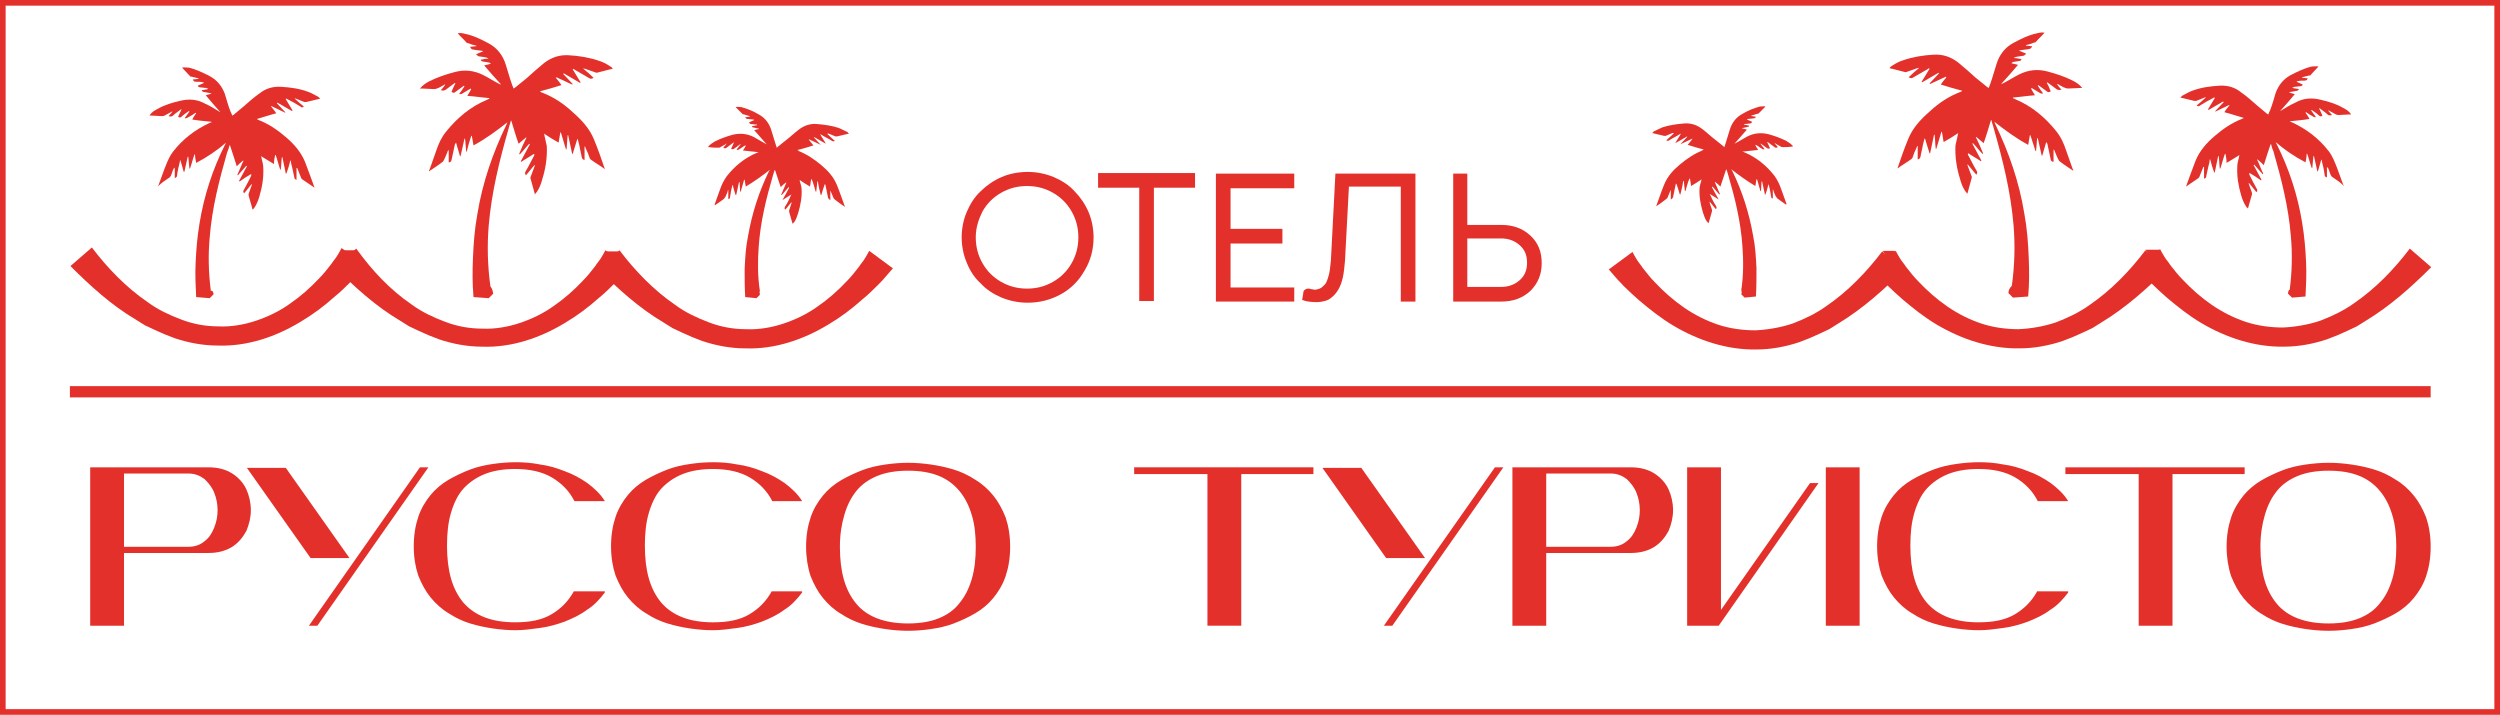
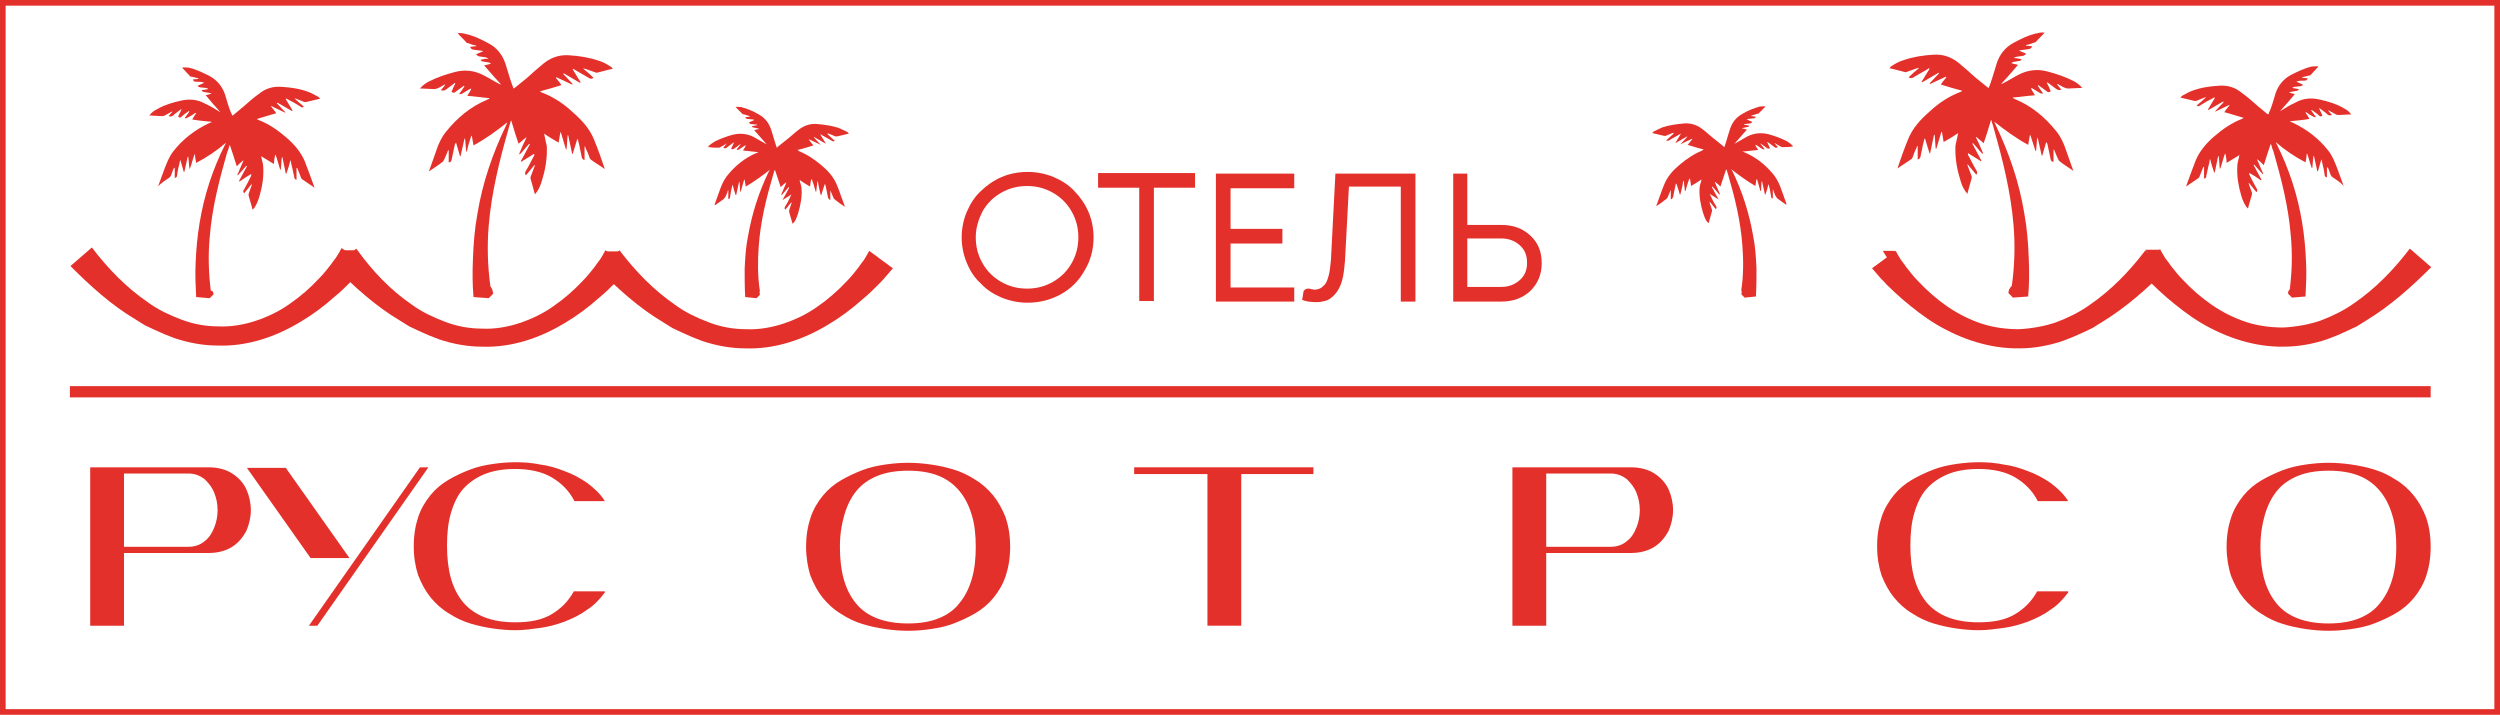
<svg xmlns="http://www.w3.org/2000/svg" id="Слой_1" x="0px" y="0px" viewBox="0 0 443.5 126.8" style="enable-background:new 0 0 443.5 126.8;" xml:space="preserve">
  <style type="text/css"> .st0{fill:none;} .st1{fill:#E4302B;} .st2{fill:#E4302B;stroke:#E4302B;stroke-width:2;stroke-miterlimit:10;} .st3{fill:#234798;} .st4{fill:none;stroke:#E4302B;stroke-width:2;stroke-miterlimit:10;} </style>
  <rect x="-203.4" y="-28.8" class="st0" width="850.4" height="184.3" />
  <g>
    <path class="st1" d="M22,111h-6V82.9h21c1.7,0,3.1,0.4,4.2,1.1c1.1,0.7,2,1.7,2.5,2.8s0.8,2.4,0.8,3.7c0,1.3-0.3,2.5-0.8,3.7 c-0.6,1.1-1.4,2.1-2.5,2.8s-2.5,1.1-4.2,1.1H22V111z M33.4,97c1.1,0,2.1-0.3,2.9-1c0.8-0.6,1.3-1.4,1.7-2.4s0.6-2,0.6-3.1 s-0.2-2.1-0.6-3.1s-1-1.7-1.7-2.4c-0.8-0.6-1.7-1-2.9-1l-11.4,0V97H33.4z" />
    <path class="st1" d="M55.1,99l-11.3-16h6.9L62,99H55.1z M56.3,111h-1.5l19.7-28.1H76L56.3,111z" />
    <path class="st1" d="M107.3,105.1c-0.9,1.2-1.9,2.3-3.2,3.1c-1.2,0.9-2.5,1.5-4,2.1c-1.4,0.5-2.8,0.9-4.3,1.1 c-1.5,0.2-2.9,0.4-4.3,0.4c-1.3,0-2.6-0.1-4-0.3c-1.4-0.2-2.8-0.5-4.1-0.9s-2.6-1-3.8-1.8c-1.2-0.7-2.3-1.7-3.2-2.8 c-0.9-1.1-1.6-2.4-2.2-3.9c-0.5-1.5-0.8-3.2-0.8-5.2s0.3-3.7,0.8-5.2c0.5-1.5,1.3-2.8,2.2-3.9c0.9-1.1,2-2,3.2-2.7s2.5-1.3,3.8-1.8 c1.3-0.5,2.7-0.8,4.1-1c1.4-0.2,2.7-0.3,4-0.3c1.4,0,2.8,0.1,4.3,0.4c1.5,0.2,2.9,0.6,4.4,1.2c1.4,0.5,2.7,1.2,4,2.1 c1.2,0.9,2.3,1.9,3.1,3.2h-5.4c-0.9-1.8-2.3-3.2-4-4.2c-1.7-1-3.9-1.5-6.5-1.5c-2.1,0-3.9,0.3-5.4,0.9c-1.5,0.6-2.8,1.5-3.8,2.6 s-1.7,2.6-2.2,4.3s-0.7,3.6-0.7,5.8c0,4.4,0.9,7.7,2.9,10.1c2,2.3,5,3.5,9.2,3.5c2.6,0,4.7-0.4,6.4-1.4c1.7-1,3-2.3,4-4.1H107.3z" />
-     <path class="st1" d="M142.3,105.1c-0.9,1.2-1.9,2.3-3.2,3.1c-1.2,0.9-2.5,1.5-4,2.1c-1.4,0.5-2.8,0.9-4.3,1.1 c-1.5,0.2-2.9,0.4-4.3,0.4c-1.3,0-2.6-0.1-4-0.3c-1.4-0.2-2.8-0.5-4.1-0.9s-2.6-1-3.8-1.8c-1.2-0.7-2.3-1.7-3.2-2.8 c-0.9-1.1-1.6-2.4-2.2-3.9c-0.5-1.5-0.8-3.2-0.8-5.2s0.3-3.7,0.8-5.2c0.5-1.5,1.3-2.8,2.2-3.9c0.9-1.1,2-2,3.2-2.7s2.5-1.3,3.8-1.8 c1.3-0.5,2.7-0.8,4.1-1c1.4-0.2,2.7-0.3,4-0.3c1.4,0,2.8,0.1,4.3,0.4c1.5,0.2,2.9,0.6,4.4,1.2c1.4,0.5,2.7,1.2,4,2.1 c1.2,0.9,2.3,1.9,3.1,3.2H137c-0.9-1.8-2.3-3.2-4-4.2c-1.7-1-3.9-1.5-6.5-1.5c-2.1,0-3.9,0.3-5.4,0.9c-1.5,0.6-2.8,1.5-3.8,2.6 s-1.7,2.6-2.2,4.3s-0.7,3.6-0.7,5.8c0,4.4,0.9,7.7,2.9,10.1c2,2.3,5,3.5,9.2,3.5c2.6,0,4.7-0.4,6.4-1.4c1.7-1,3-2.3,4-4.1H142.3z" />
    <path class="st1" d="M143,97c0-2,0.3-3.7,0.8-5.2s1.3-2.8,2.2-3.9c0.9-1.1,2-2,3.2-2.7c1.2-0.7,2.5-1.3,3.8-1.8 c1.3-0.5,2.7-0.8,4.1-1c1.4-0.2,2.7-0.3,4-0.3c1.3,0,2.6,0.1,4,0.3c1.4,0.2,2.8,0.5,4.1,0.9c1.3,0.4,2.6,1,3.8,1.8 c1.2,0.7,2.3,1.7,3.2,2.8c0.9,1.1,1.6,2.4,2.2,3.9c0.5,1.5,0.8,3.2,0.8,5.2c0,2-0.3,3.7-0.8,5.2c-0.5,1.5-1.3,2.8-2.2,3.9 c-0.9,1.1-2,2-3.2,2.7c-1.2,0.7-2.5,1.3-3.8,1.8s-2.7,0.8-4.1,1c-1.4,0.2-2.7,0.3-4,0.3c-1.3,0-2.6-0.1-4-0.3 c-1.4-0.2-2.8-0.5-4.1-0.9s-2.6-1-3.8-1.8c-1.2-0.7-2.3-1.7-3.2-2.8c-0.9-1.1-1.6-2.4-2.2-3.9C143.3,100.7,143,98.9,143,97z M149,97c0,4.4,0.9,7.7,2.9,10.1c1.9,2.3,5,3.5,9.2,3.5c2.1,0,3.9-0.3,5.4-0.9c1.5-0.6,2.8-1.5,3.7-2.7c1-1.2,1.7-2.6,2.2-4.3 c0.5-1.7,0.7-3.6,0.7-5.7c0-2.1-0.2-4-0.7-5.6c-0.5-1.7-1.2-3.1-2.2-4.3c-1-1.2-2.2-2.1-3.7-2.7c-1.5-0.6-3.3-0.9-5.4-0.9 s-3.9,0.3-5.4,0.9c-1.5,0.6-2.8,1.5-3.7,2.6c-1,1.2-1.7,2.6-2.2,4.3S149,94.8,149,97z" />
    <path class="st1" d="M220.2,111h-6V84.1h-13v-1.2H233v1.2h-12.8V111z" />
-     <path class="st1" d="M245.9,99l-11.3-16h6.9l11.3,16H245.9z M247,111h-1.5l19.7-28.1h1.5L247,111z" />
    <path class="st1" d="M274.3,111h-6V82.9h21c1.7,0,3.1,0.4,4.2,1.1c1.1,0.7,2,1.7,2.5,2.8s0.8,2.4,0.8,3.7c0,1.3-0.3,2.5-0.8,3.7 c-0.6,1.1-1.4,2.1-2.5,2.8s-2.5,1.1-4.2,1.1h-15V111z M285.7,97c1.1,0,2.1-0.3,2.9-1c0.8-0.6,1.3-1.4,1.7-2.4s0.6-2,0.6-3.1 s-0.2-2.1-0.6-3.1s-1-1.7-1.7-2.4c-0.8-0.6-1.7-1-2.9-1l-11.4,0V97H285.7z" />
-     <path class="st1" d="M299.3,111V82.9h6v25.3l15.8-22.5h1.5L304.9,111H299.3z M323.9,111V82.9h6V111H323.9z" />
    <path class="st1" d="M366.9,105.1c-0.9,1.2-1.9,2.3-3.2,3.1c-1.2,0.9-2.5,1.5-4,2.1c-1.4,0.5-2.8,0.9-4.3,1.1 c-1.5,0.2-2.9,0.4-4.3,0.4c-1.3,0-2.6-0.1-4-0.3c-1.4-0.2-2.8-0.5-4.1-0.9s-2.6-1-3.8-1.8c-1.2-0.7-2.3-1.7-3.2-2.8 c-0.9-1.1-1.6-2.4-2.2-3.9c-0.5-1.5-0.8-3.2-0.8-5.2s0.3-3.7,0.8-5.2c0.5-1.5,1.3-2.8,2.2-3.9c0.9-1.1,2-2,3.2-2.7s2.5-1.3,3.8-1.8 c1.3-0.5,2.7-0.8,4.1-1c1.4-0.2,2.7-0.3,4-0.3c1.4,0,2.8,0.1,4.3,0.4c1.5,0.2,2.9,0.6,4.4,1.2c1.4,0.5,2.7,1.2,4,2.1 c1.2,0.9,2.3,1.9,3.1,3.2h-5.4c-0.9-1.8-2.3-3.2-4-4.2c-1.7-1-3.9-1.5-6.5-1.5c-2.1,0-3.9,0.3-5.4,0.9c-1.5,0.6-2.8,1.5-3.8,2.6 s-1.7,2.6-2.2,4.3s-0.7,3.6-0.7,5.8c0,4.4,0.9,7.7,2.9,10.1c2,2.3,5,3.5,9.2,3.5c2.6,0,4.7-0.4,6.4-1.4c1.7-1,3-2.3,4-4.1H366.9z" />
-     <path class="st1" d="M385.4,111h-6V84.1h-13v-1.2h31.8v1.2h-12.8V111z" />
    <path class="st1" d="M395,97c0-2,0.3-3.7,0.8-5.2s1.3-2.8,2.2-3.9c0.9-1.1,2-2,3.2-2.7c1.2-0.7,2.5-1.3,3.8-1.8 c1.3-0.5,2.7-0.8,4.1-1c1.4-0.2,2.7-0.3,4-0.3c1.3,0,2.6,0.1,4,0.3c1.4,0.2,2.8,0.5,4.1,0.9c1.3,0.4,2.6,1,3.8,1.8 c1.2,0.7,2.3,1.7,3.2,2.8c0.9,1.1,1.6,2.4,2.2,3.9c0.5,1.5,0.8,3.2,0.8,5.2c0,2-0.3,3.7-0.8,5.2c-0.5,1.5-1.3,2.8-2.2,3.9 c-0.9,1.1-2,2-3.2,2.7c-1.2,0.7-2.5,1.3-3.8,1.8s-2.7,0.8-4.1,1c-1.4,0.2-2.7,0.3-4,0.3c-1.3,0-2.6-0.1-4-0.3 c-1.4-0.2-2.8-0.5-4.1-0.9s-2.6-1-3.8-1.8c-1.2-0.7-2.3-1.7-3.2-2.8c-0.9-1.1-1.6-2.4-2.2-3.9C395.3,100.7,395,98.9,395,97z M401,97c0,4.4,0.9,7.7,2.9,10.1c1.9,2.3,5,3.5,9.2,3.5c2.1,0,3.9-0.3,5.4-0.9c1.5-0.6,2.8-1.5,3.7-2.7c1-1.2,1.7-2.6,2.2-4.3 c0.5-1.7,0.7-3.6,0.7-5.7c0-2.1-0.2-4-0.7-5.6c-0.5-1.7-1.2-3.1-2.2-4.3c-1-1.2-2.2-2.1-3.7-2.7c-1.5-0.6-3.3-0.9-5.4-0.9 s-3.9,0.3-5.4,0.9c-1.5,0.6-2.8,1.5-3.7,2.6c-1,1.2-1.7,2.6-2.2,4.3S401,94.8,401,97z" />
  </g>
  <path class="st1" d="M171.5,46.6c-0.6-1.4-0.9-3-0.9-4.5s0.3-3.1,0.9-4.5c0.6-1.4,1.4-2.7,2.5-3.7c1-1,2.3-1.9,3.7-2.5 s3-0.9,4.6-0.9s3.1,0.3,4.6,0.9c1.4,0.6,2.7,1.4,3.7,2.5c1,1,1.9,2.3,2.5,3.7c0.6,1.4,0.9,3,0.9,4.5c0,2.1-0.5,4.1-1.6,5.9 c-1,1.8-2.4,3.2-4.2,4.2s-3.8,1.5-5.9,1.5c-1.6,0-3.1-0.3-4.6-0.9c-1.4-0.6-2.7-1.4-3.7-2.5C172.9,49.3,172.1,48.1,171.5,46.6z M173.1,42.1c0,1.7,0.4,3.2,1.2,4.6s1.9,2.5,3.3,3.3c1.4,0.8,2.9,1.2,4.6,1.2c1.7,0,3.2-0.4,4.6-1.2c1.4-0.8,2.5-1.9,3.3-3.3 s1.2-2.9,1.2-4.6c0-1.7-0.4-3.2-1.2-4.6c-0.8-1.4-1.9-2.5-3.3-3.3c-1.4-0.8-2.9-1.2-4.6-1.2c-1.7,0-3.2,0.4-4.6,1.2 c-1.4,0.8-2.5,1.9-3.3,3.3C173.6,38.9,173.1,40.4,173.1,42.1z" />
  <path class="st1" d="M194.8,33.3v-2.6H212v2.6h-7.3v20.1h-2.6V33.3H194.8z" />
  <path class="st1" d="M229.6,53.5h-13.9V30.8h13.9v2.6h-11.3v7.2h9.2v2.6h-9.2v7.8h11.3V53.5z" />
  <path class="st1" d="M251.1,30.8v22.7h-2.6V33.1h-9.2l-0.7,13.2c-0.1,1.1-0.2,2.1-0.4,3c-0.2,0.9-0.5,1.6-0.8,2.1 c-0.3,0.5-0.7,1-1.1,1.3c-0.4,0.4-0.9,0.6-1.3,0.7c-0.4,0.1-0.9,0.2-1.4,0.2c-1,0-1.9-0.1-2.6-0.4l0.2-1.2c0-0.3,0.1-0.5,0.3-0.6 c0.1-0.1,0.3-0.2,0.6-0.2c0.1,0,0.3,0,0.5,0.1c0.3,0,0.5,0.1,0.6,0.1c0.3,0,0.6-0.1,0.9-0.2c0.3-0.1,0.6-0.4,0.9-0.7 c0.3-0.3,0.5-0.9,0.7-1.6c0.2-0.7,0.3-1.6,0.4-2.7l0.8-15.4H251.1z" />
  <path class="st1" d="M257.7,30.8h2.6v9.1h6c2.1,0,3.8,0.6,5.2,1.9c1.4,1.3,2,2.9,2,4.9s-0.7,3.6-2,4.9c-1.4,1.3-3.1,1.9-5.2,1.9 h-8.5V30.8z M260.3,42.3v8.6h6c1.3,0,2.4-0.4,3.3-1.2s1.3-1.8,1.3-3.1c0-1.3-0.4-2.3-1.3-3.1c-0.9-0.8-2-1.2-3.3-1.2H260.3z" />
  <line class="st2" x1="12.4" y1="69.5" x2="431.2" y2="69.5" />
  <path class="st3" d="M330.9,61.1" />
  <path class="st1" d="M405.9,52.1l0.7,0.7l2.4-0.2c0.1-2,0.2-4,0.1-6c-0.1-2.4-0.3-4.7-0.7-7.1c-0.8-4.9-2.3-9.5-4.5-13.9 c-0.1-0.1-0.1-0.3-0.2-0.4c1.6,1.4,3.4,2.6,5.3,3.6c0.1-0.5,0.2-1,0.2-1.5c0,0,0,0,0.1,0c0.3,0.8,0.5,1.7,0.8,2.5c0,0,0,0,0.1,0 c0.1-0.7,0.1-1.4,0.2-2.1c0,0,0.1,0,0.1,0c0.2,0.9,0.4,1.8,0.6,2.7c0,0,0,0,0.1,0c0.2-0.7,0.4-1.4,0.6-2.1c0.1,0.1,0.1,0.2,0.1,0.3 c0.2,0.8,0.4,1.6,0.5,2.5c0,0.2,0.2,0.3,0.4,0.4c0-0.7,0-1.3,0-1.9c0.1,0.1,0.1,0.2,0.2,0.2c0.2,0.4,0.3,0.9,0.5,1.3 c0.1,0.2,0.2,0.3,0.4,0.4c0.6,0.4,1.2,0.8,1.7,1.3c0.1,0,0.1,0.1,0.2,0.2c0-0.1,0-0.2-0.1-0.2c-0.4-1-0.7-2-1.1-3 c-0.4-1-0.8-2.1-1.5-3c-1.7-2.2-3.9-3.9-6.5-5.1c-0.1,0-0.2-0.1-0.3-0.1c0,0,0,0,0-0.1c1.1-0.1,2.2-0.2,3.4-0.4 c-0.2-0.4-0.4-0.7-0.7-1.1c0,0,0,0,0.1-0.1c0.4,0.3,0.9,0.6,1.3,0.8c0.1,0.1,0.3,0.1,0.4,0.1c0,0,0-0.1,0-0.1 c-0.3-0.4-0.5-0.7-0.8-1.1c0,0,0,0,0.1-0.1c0.4,0.3,0.9,0.6,1.3,1c0.2,0.2,0.4,0.2,0.6,0c-0.2-0.4-0.4-0.9-0.6-1.3c0,0,0,0,0.1,0 c0.5,0.4,1,0.7,1.4,1.1c0.2,0.2,0.5,0.2,0.8,0.1c-0.3-0.3-0.5-0.6-0.7-0.8c0.1,0,0.2,0,0.3,0.1c0.4,0.2,0.7,0.4,1.1,0.6 c0.2,0.1,0.4,0.1,0.5,0.1c0.6,0,1.3-0.1,1.9-0.1c0.1,0,0.2,0,0.3,0c-0.4-0.6-0.9-0.9-1.5-1.2c-1.2-0.7-2.6-1.1-3.9-1.4 c-1.6-0.4-3.1-0.3-4.5,0.5c-0.9,0.4-1.7,0.9-2.5,1.4c-0.1,0-0.1,0.1-0.2,0.1c0.9-1,1.7-1.9,2.6-3c-0.4-0.1-0.7-0.2-1-0.3 c0.1-0.1,0.2-0.1,0.3-0.1c0.4-0.1,0.7-0.1,1.1-0.2c0.1,0,0.2-0.1,0.3-0.2c0,0,0-0.1,0-0.1c-0.4-0.1-0.8-0.1-1.1-0.2c0,0,0,0,0-0.1 c0.1,0,0.2,0,0.3-0.1c0.4,0,0.7-0.1,1.1-0.1c0.1,0,0.3-0.1,0.4-0.2c0,0,0-0.1,0-0.1c-0.4-0.2-0.7-0.3-1.1-0.5 c0.1-0.1,0.2-0.1,0.2-0.1c0.4-0.1,0.8-0.1,1.3-0.1c0.3,0,0.4-0.2,0.5-0.4c-0.3,0-0.7-0.1-1-0.1c0,0,0-0.1,0-0.1 c0.4-0.1,0.8-0.2,1.2-0.3c0.1,0,0.3,0,0.3-0.1c0.5-0.5,0.9-1,1.4-1.5c-0.4-0.1-0.8,0-1.2,0c-1.3,0.3-2.5,0.9-3.7,1.5 c-1.3,0.7-2.2,1.8-2.7,3.2c-0.3,1-0.6,2.1-1,3.1c-0.1,0.2-0.2,0.4-0.3,0.7c-0.1,0-0.1-0.1-0.2-0.1c-0.6-0.5-1.2-1-1.8-1.5 c-0.9-0.8-1.8-1.6-2.8-2.3c-1.1-0.9-2.4-1.3-3.9-1.2c-1.6,0.1-3.2,0.3-4.8,0.9c-0.6,0.2-1.2,0.6-1.8,0.9c-0.1,0.1-0.2,0.2-0.3,0.3 c0.9,0.2,1.7,0.4,2.5,0.6c0.1,0,0.2,0,0.3,0c0.5-0.2,1-0.4,1.5-0.6c0.1,0,0.1,0,0.2-0.1c0,0,0,0,0,0.1c-0.5,0.5-1,0.9-1.6,1.4 c0.2,0.2,0.4,0.2,0.6,0c0.8-0.5,1.5-0.9,2.3-1.3c0.1-0.1,0.2-0.1,0.3-0.1c0,0,0,0,0,0.1c-0.4,0.7-0.8,1.3-1.2,2c0,0,0,0,0.1,0.1 c0.9-0.5,1.7-1,2.6-1.5c0,0,0,0.1,0.1,0.1c-0.5,0.5-1,1.1-1.5,1.6c0,0,0,0,0,0.1c0.8-0.4,1.7-0.8,2.5-1.2c0,0,0,0,0,0.1 c-0.3,0.4-0.6,0.7-0.9,1.2c1.2,0.3,2.3,0.7,3.4,1c0,0,0,0.1-0.1,0.1c-0.1,0-0.1,0.1-0.2,0.1c-1.8,0.7-3.4,1.8-4.9,3.1 c-1.4,1.2-2.6,2.6-3.3,4.3c-0.6,1.5-1.1,3-1.7,4.6c0,0,0,0,0,0c0.7-0.5,1.5-1,2.2-1.5c0.1-0.1,0.2-0.2,0.2-0.3 c0.2-0.5,0.4-1,0.6-1.5c0-0.1,0.1-0.2,0.1-0.2c0,0,0,0,0.1,0c0,0.7,0,1.4,0,2.1c0.3-0.1,0.4-0.2,0.4-0.5c0.1-0.6,0.3-1.2,0.4-1.8 c0.1-0.4,0.2-0.7,0.2-1.1c0,0,0.1,0,0.1,0c0.2,0.8,0.4,1.5,0.7,2.3c0,0,0.1,0,0.1,0c0.2-1,0.4-1.9,0.6-2.9c0,0,0.1,0,0.1,0 c0.1,0.7,0.1,1.5,0.2,2.2c0,0,0,0,0.1,0c0.3-0.9,0.5-1.8,0.8-2.6c0,0,0.1,0,0.1,0c0.1,0.5,0.2,1,0.2,1.6c0.8-0.5,1.5-0.9,2.3-1.4 c-0.1,0.2-0.1,0.3-0.1,0.4c-0.1,0.5-0.3,1-0.3,1.6c-0.1,1.8,0.2,3.5,0.7,5.2c0.2,0.7,0.5,1.4,0.9,2c0.1,0.1,0.2,0.2,0.3,0.3 c0.2-0.9,0.5-1.7,0.7-2.5c0-0.1,0-0.2,0-0.3c-0.2-0.5-0.3-0.9-0.5-1.4c0-0.1-0.1-0.2-0.1-0.3c0,0,0,0,0.1,0c0.4,0.5,0.9,1.1,1.3,1.6 c0.2-0.3,0.2-0.4,0-0.7c-0.4-0.7-0.8-1.5-1.2-2.3c0-0.1-0.1-0.2-0.1-0.3c0,0,0,0,0.1-0.1c0.7,0.4,1.3,0.8,2,1.3c0,0,0,0,0.1-0.1 c-0.5-0.9-0.9-1.7-1.4-2.6c0,0,0.1-0.1,0.1-0.1c0.5,0.6,1,1.1,1.5,1.7c0,0,0.1-0.1,0.1-0.1c-0.4-0.8-0.7-1.7-1.1-2.5c0,0,0,0,0.1,0 c0.4,0.3,0.7,0.6,1.1,1c0.4-1.3,0.8-2.5,1.2-3.7c0,0,0.1,0,0.1,0c0.1,0.4,0.2,0.8,0.4,1.2c1.4,4.9,2.7,9.9,3.1,15.1 c0.3,3.2,0.2,6.4-0.2,9.5C406,51.4,405.9,51.8,405.9,52.1" />
  <path class="st1" d="M356.3,52l0.8,0.8l2.7-0.2c0.2-2.3,0.2-4.5,0.1-6.8c-0.1-2.7-0.3-5.3-0.8-8c-0.9-5.5-2.7-10.7-5.1-15.7 c-0.1-0.2-0.1-0.3-0.2-0.5c1.9,1.5,3.8,2.9,6,4.1c0.1-0.6,0.2-1.1,0.3-1.7c0,0,0.1,0,0.1,0c0.3,0.9,0.6,1.9,0.9,2.8c0,0,0.1,0,0.1,0 c0.1-0.8,0.1-1.6,0.2-2.3c0,0,0.1,0,0.1,0c0.2,1,0.5,2.1,0.7,3.1c0,0,0.1,0,0.1,0c0.2-0.8,0.5-1.6,0.7-2.4c0.1,0.1,0.1,0.2,0.2,0.3 c0.2,0.9,0.4,1.9,0.6,2.8c0.1,0.3,0.2,0.4,0.5,0.4c0-0.7,0-1.5,0-2.2c0.1,0.1,0.2,0.2,0.2,0.3c0.2,0.5,0.4,1,0.6,1.4 c0.1,0.2,0.2,0.4,0.4,0.5c0.6,0.5,1.3,0.9,2,1.4c0.1,0,0.1,0.1,0.3,0.2c0-0.1,0-0.2-0.1-0.3c-0.4-1.1-0.8-2.3-1.2-3.4 c-0.4-1.2-0.9-2.3-1.7-3.3c-2-2.5-4.4-4.5-7.3-5.7c-0.1-0.1-0.3-0.1-0.4-0.2c0,0,0,0,0-0.1c1.3-0.1,2.5-0.3,3.9-0.4 c-0.3-0.5-0.5-0.8-0.7-1.2c0,0,0.1,0,0.1-0.1c0.5,0.3,1,0.6,1.5,0.9c0.1,0.1,0.3,0.1,0.5,0.1c0,0,0-0.1,0-0.1 c-0.3-0.4-0.6-0.8-0.9-1.3c0,0,0,0,0.1-0.1c0.5,0.4,1,0.7,1.5,1.1c0.2,0.2,0.4,0.2,0.7,0c-0.2-0.5-0.4-1-0.7-1.5c0,0,0.1,0,0.1-0.1 c0.5,0.4,1.1,0.8,1.6,1.2c0.3,0.2,0.5,0.2,0.9,0.1c-0.3-0.3-0.6-0.7-0.8-1c0.1,0,0.2,0,0.3,0.1c0.4,0.2,0.8,0.5,1.2,0.6 c0.2,0.1,0.4,0.1,0.6,0.1c0.7,0,1.4-0.1,2.1-0.1c0.1,0,0.2,0,0.3,0c-0.5-0.6-1.1-1-1.7-1.3c-1.4-0.7-2.9-1.2-4.4-1.6 c-1.8-0.5-3.5-0.3-5.1,0.5c-1,0.5-1.9,1.1-2.9,1.6c-0.1,0-0.2,0.1-0.3,0.1c1-1.1,2-2.2,3-3.4c-0.5-0.1-0.8-0.2-1.2-0.3 c0.1-0.1,0.2-0.1,0.3-0.2c0.4-0.1,0.8-0.1,1.2-0.2c0.1,0,0.2-0.1,0.3-0.2c0,0,0-0.1,0-0.1c-0.4-0.1-0.9-0.2-1.3-0.2c0,0,0-0.1,0-0.1 c0.1,0,0.2,0,0.3-0.1c0.4-0.1,0.8-0.1,1.3-0.2c0.2,0,0.3-0.2,0.5-0.3c0,0,0-0.1,0-0.1c-0.4-0.2-0.8-0.3-1.2-0.5 c0.1-0.1,0.2-0.1,0.3-0.1c0.5-0.1,1-0.1,1.4-0.2c0.3,0,0.5-0.2,0.6-0.5c-0.4,0-0.7-0.1-1.1-0.1c0,0,0-0.1,0-0.1 c0.4-0.1,0.9-0.2,1.3-0.4c0.1,0,0.3-0.1,0.4-0.1c0.5-0.6,1.1-1.1,1.6-1.7c-0.5-0.1-0.9,0-1.3,0.1c-1.5,0.3-2.9,1-4.2,1.7 c-1.5,0.8-2.5,2.1-3,3.7c-0.4,1.2-0.7,2.4-1.1,3.5c-0.1,0.3-0.2,0.5-0.3,0.8c-0.1,0-0.1-0.1-0.2-0.1c-0.7-0.6-1.4-1.1-2.1-1.7 c-1-0.9-2-1.8-3.1-2.7c-1.3-1-2.7-1.5-4.4-1.4c-1.8,0.1-3.7,0.4-5.4,1c-0.7,0.2-1.4,0.6-2,1c-0.2,0.1-0.3,0.2-0.4,0.4 c1,0.2,1.9,0.5,2.8,0.7c0.1,0,0.2,0,0.4-0.1c0.6-0.2,1.1-0.4,1.7-0.6c0.1,0,0.2,0,0.3-0.1c0,0,0,0,0,0.1c-0.6,0.5-1.2,1-1.8,1.6 c0.3,0.2,0.5,0.2,0.7,0.1c0.9-0.5,1.7-1,2.6-1.5c0.1-0.1,0.2-0.1,0.3-0.2c0,0,0,0,0.1,0.1c-0.5,0.8-0.9,1.5-1.4,2.3c0,0,0,0,0.1,0.1 c1-0.6,1.9-1.1,2.9-1.7c0,0,0,0.1,0.1,0.1c-0.6,0.6-1.1,1.2-1.7,1.8c0,0,0,0,0.1,0.1c0.9-0.4,1.9-0.9,2.8-1.3c0,0,0,0.1,0.1,0.1 c-0.3,0.4-0.7,0.8-1,1.3c1.3,0.4,2.6,0.8,3.8,1.1c0,0-0.1,0.1-0.1,0.1c-0.1,0-0.1,0.1-0.2,0.1c-2.1,0.8-3.9,2-5.5,3.5 c-1.6,1.4-3,2.9-3.8,4.9c-0.7,1.7-1.3,3.4-1.9,5.2c0,0,0,0,0,0c0.8-0.6,1.7-1.1,2.5-1.7c0.1-0.1,0.2-0.2,0.2-0.3 c0.2-0.6,0.4-1.1,0.7-1.7c0-0.1,0.1-0.2,0.1-0.3c0,0,0,0,0.1,0c0,0.8,0,1.6,0,2.4c0.3-0.1,0.4-0.2,0.5-0.5c0.1-0.7,0.3-1.3,0.4-2 c0.1-0.4,0.2-0.8,0.3-1.2c0,0,0.1,0,0.1,0c0.3,0.9,0.5,1.7,0.8,2.6c0,0,0.1,0,0.1,0c0.2-1.1,0.5-2.2,0.7-3.3c0,0,0.1,0,0.1,0 c0.1,0.8,0.1,1.7,0.2,2.5c0,0,0.1,0,0.1,0c0.3-1,0.6-2,0.9-3c0,0,0.1,0,0.1,0c0.1,0.6,0.2,1.1,0.3,1.8c0.9-0.5,1.7-1,2.6-1.6 c-0.1,0.2-0.1,0.3-0.1,0.4c-0.1,0.6-0.3,1.2-0.4,1.8c-0.1,2,0.2,4,0.8,5.9c0.2,0.8,0.5,1.6,1,2.3c0.1,0.1,0.2,0.2,0.3,0.4 c0.3-1,0.5-1.9,0.8-2.9c0-0.1,0-0.2-0.1-0.4c-0.2-0.5-0.4-1.1-0.6-1.6c0-0.1-0.1-0.2-0.1-0.3c0,0,0.1,0,0.1,0c0.5,0.6,1,1.2,1.5,1.8 c0.2-0.3,0.2-0.5,0-0.8c-0.5-0.8-0.9-1.7-1.4-2.6c-0.1-0.1-0.1-0.2-0.1-0.3c0,0,0,0,0.1-0.1c0.7,0.5,1.5,0.9,2.2,1.4 c0,0,0,0,0.1-0.1c-0.5-1-1.1-2-1.6-3c0,0,0.1-0.1,0.1-0.1c0.6,0.6,1.1,1.3,1.7,1.9c0,0,0.1-0.1,0.1-0.1c-0.4-1-0.8-1.9-1.3-2.9 c0,0,0.1,0,0.1,0c0.4,0.3,0.8,0.7,1.3,1.1c0.5-1.4,0.9-2.8,1.3-4.1c0,0,0.1,0,0.1,0.1c0.1,0.5,0.3,0.9,0.4,1.4 c1.6,5.6,3,11.2,3.5,17.1c0.3,3.6,0.2,7.2-0.3,10.8C356.4,51.2,356.3,51.6,356.3,52" />
  <path class="st1" d="M308.9,52.2l0.6,0.6l2-0.2c0.1-1.7,0.1-3.3,0.1-5c-0.1-2-0.2-3.9-0.6-5.8c-0.7-4-1.9-7.8-3.7-11.5 c-0.1-0.1-0.1-0.2-0.2-0.3c1.4,1.1,2.8,2.1,4.3,3c0.1-0.4,0.1-0.8,0.2-1.2c0,0,0,0,0.1,0c0.2,0.7,0.4,1.4,0.6,2.1c0,0,0,0,0.1,0 c0-0.6,0.1-1.1,0.1-1.7c0,0,0,0,0.1,0c0.2,0.8,0.3,1.5,0.5,2.3c0,0,0,0,0.1,0c0.2-0.6,0.4-1.2,0.5-1.8c0.1,0.1,0.1,0.2,0.1,0.2 c0.2,0.7,0.3,1.4,0.4,2c0,0.2,0.1,0.3,0.3,0.3c0-0.5,0-1.1,0-1.6c0.1,0.1,0.1,0.1,0.1,0.2c0.1,0.4,0.3,0.7,0.4,1 c0.1,0.1,0.2,0.3,0.3,0.4c0.5,0.4,1,0.7,1.4,1c0,0,0.1,0.1,0.2,0.1c0-0.1,0-0.1,0-0.2c-0.3-0.8-0.6-1.7-0.9-2.5 c-0.3-0.9-0.7-1.7-1.2-2.4c-1.4-1.8-3.2-3.3-5.4-4.2c-0.1,0-0.2-0.1-0.3-0.1c0,0,0,0,0,0c0.9-0.1,1.9-0.2,2.8-0.3 c-0.2-0.3-0.4-0.6-0.5-0.9c0,0,0,0,0.1,0c0.4,0.2,0.7,0.5,1.1,0.7c0.1,0.1,0.2,0.1,0.4,0.1c0,0,0-0.1,0-0.1 c-0.2-0.3-0.5-0.6-0.7-0.9c0,0,0,0,0.1,0c0.4,0.3,0.7,0.5,1.1,0.8c0.2,0.1,0.3,0.1,0.5,0c-0.2-0.4-0.3-0.7-0.5-1.1c0,0,0,0,0.1,0 c0.4,0.3,0.8,0.6,1.2,0.9c0.2,0.2,0.4,0.1,0.6,0c-0.2-0.2-0.4-0.5-0.6-0.7c0.1,0,0.2,0,0.2,0.1c0.3,0.2,0.6,0.3,0.9,0.5 c0.1,0.1,0.3,0.1,0.4,0.1c0.5,0,1,0,1.6-0.1c0.1,0,0.1,0,0.2,0c-0.3-0.5-0.8-0.7-1.2-1c-1-0.5-2.1-0.9-3.2-1.2 c-1.3-0.3-2.5-0.2-3.7,0.4c-0.7,0.4-1.4,0.8-2.1,1.2c-0.1,0-0.1,0.1-0.2,0.1c0.7-0.8,1.4-1.6,2.2-2.5c-0.3-0.1-0.6-0.2-0.9-0.2 c0.1-0.1,0.2-0.1,0.2-0.1c0.3-0.1,0.6-0.1,0.9-0.2c0.1,0,0.2-0.1,0.2-0.1c0,0,0,0,0-0.1c-0.3-0.1-0.6-0.1-0.9-0.2c0,0,0,0,0-0.1 c0.1,0,0.1,0,0.2,0c0.3,0,0.6-0.1,0.9-0.1c0.1,0,0.2-0.1,0.3-0.2c0,0,0-0.1,0-0.1c-0.3-0.1-0.6-0.3-0.9-0.4c0.1-0.1,0.1-0.1,0.2-0.1 c0.3,0,0.7-0.1,1-0.1c0.2,0,0.3-0.1,0.4-0.3c-0.3,0-0.5-0.1-0.8-0.1c0,0,0,0,0-0.1c0.3-0.1,0.7-0.2,1-0.3c0.1,0,0.2,0,0.3-0.1 c0.4-0.4,0.8-0.8,1.2-1.2c-0.3-0.1-0.7,0-1,0c-1.1,0.3-2.1,0.7-3.1,1.3c-1.1,0.6-1.8,1.5-2.2,2.7c-0.3,0.9-0.5,1.7-0.8,2.6 c-0.1,0.2-0.1,0.4-0.2,0.6c-0.1,0-0.1,0-0.1-0.1c-0.5-0.4-1-0.8-1.5-1.2c-0.8-0.6-1.5-1.3-2.3-1.9c-0.9-0.7-2-1.1-3.2-1 c-1.3,0.1-2.7,0.3-3.9,0.7c-0.5,0.2-1,0.5-1.5,0.7c-0.1,0.1-0.2,0.2-0.3,0.3c0.7,0.2,1.4,0.3,2.1,0.5c0.1,0,0.2,0,0.3,0 c0.4-0.2,0.8-0.3,1.2-0.5c0.1,0,0.1,0,0.2,0c0,0,0,0,0,0.1c-0.4,0.4-0.9,0.8-1.3,1.2c0.2,0.1,0.3,0.1,0.5,0c0.6-0.4,1.3-0.7,1.9-1.1 c0.1,0,0.1-0.1,0.2-0.1c0,0,0,0,0,0c-0.3,0.6-0.7,1.1-1,1.7c0,0,0,0,0,0c0.7-0.4,1.4-0.8,2.1-1.2c0,0,0,0,0,0.1 c-0.4,0.4-0.8,0.9-1.2,1.3c0,0,0,0,0,0c0.7-0.3,1.4-0.7,2.1-1c0,0,0,0,0,0.1c-0.2,0.3-0.5,0.6-0.8,1c1,0.3,1.9,0.6,2.8,0.8 c0,0,0,0.1-0.1,0.1c0,0-0.1,0-0.1,0.1c-1.5,0.6-2.8,1.5-4,2.5c-1.2,1-2.2,2.1-2.8,3.6c-0.5,1.2-0.9,2.5-1.4,3.8c0,0,0,0,0,0 c0.6-0.4,1.2-0.8,1.8-1.3c0.1-0.1,0.1-0.1,0.2-0.2c0.2-0.4,0.3-0.8,0.5-1.2c0-0.1,0.1-0.1,0.1-0.2c0,0,0,0,0,0c0,0.6,0,1.1,0,1.7 c0.2-0.1,0.3-0.2,0.4-0.4c0.1-0.5,0.2-1,0.3-1.5c0.1-0.3,0.1-0.6,0.2-0.9c0,0,0,0,0.1,0c0.2,0.6,0.4,1.2,0.6,1.9c0,0,0,0,0.1,0 c0.2-0.8,0.4-1.6,0.5-2.4c0,0,0.1,0,0.1,0c0.1,0.6,0.1,1.2,0.2,1.8c0,0,0,0,0.1,0c0.2-0.7,0.4-1.5,0.7-2.2c0,0,0,0,0.1,0 c0.1,0.4,0.1,0.8,0.2,1.3c0.7-0.4,1.3-0.8,1.9-1.2c-0.1,0.1-0.1,0.2-0.1,0.3c-0.1,0.4-0.3,0.9-0.3,1.3c-0.1,1.5,0.2,2.9,0.6,4.3 c0.2,0.6,0.4,1.2,0.7,1.6c0.1,0.1,0.2,0.2,0.3,0.3c0.2-0.7,0.4-1.4,0.6-2.1c0-0.1,0-0.2,0-0.3c-0.1-0.4-0.3-0.8-0.4-1.2 c0-0.1,0-0.2-0.1-0.2c0,0,0,0,0.1,0c0.4,0.4,0.7,0.9,1.1,1.3c0.2-0.2,0.1-0.4,0-0.6c-0.4-0.6-0.7-1.2-1-1.9c0-0.1-0.1-0.1-0.1-0.2 c0,0,0,0,0,0c0.5,0.3,1.1,0.7,1.6,1c0,0,0,0,0,0c-0.4-0.7-0.8-1.4-1.2-2.2c0,0,0.1-0.1,0.1-0.1c0.4,0.5,0.8,0.9,1.2,1.4 c0,0,0.1,0,0.1-0.1c-0.3-0.7-0.6-1.4-0.9-2.1c0,0,0,0,0.1,0c0.3,0.2,0.6,0.5,0.9,0.8c0.3-1,0.7-2,1-3c0,0,0,0,0.1,0 c0.1,0.3,0.2,0.7,0.3,1c1.2,4.1,2.2,8.2,2.5,12.5c0.2,2.6,0.2,5.3-0.2,7.9C309,51.7,309,52,308.9,52.2" />
  <g>
-     <path class="st1" d="M289.6,44.7c0.2,0.4,0.5,0.9,0.8,1.4c0.3,0.5,0.7,0.9,1,1.4c0.7,0.9,1.4,1.8,2.2,2.6c1.6,1.7,3.3,3.2,5.2,4.5 c1.9,1.3,3.9,2.3,6,3c2.1,0.7,4.4,1,6.6,1c2.2-0.1,4.5-0.5,6.6-1.2c2.1-0.8,4.2-1.8,6-3.1c3.8-2.6,7.1-6,9.9-9.7l3.8,3.3 c-3.5,3.5-7.3,6.9-11.6,9.5l-1.6,1l-1.7,0.8l-0.9,0.4l-0.9,0.4c-0.6,0.2-1.2,0.5-1.8,0.7c-2.4,0.8-5,1.3-7.6,1.3 c-5.2,0.1-10.3-1.6-14.7-4.2c-2.2-1.3-4.2-2.9-6.1-4.5c-0.9-0.8-1.9-1.7-2.8-2.6c-0.4-0.5-0.9-0.9-1.3-1.4 c-0.4-0.5-0.8-0.9-1.3-1.5L289.6,44.7z" />
-   </g>
+     </g>
  <g>
    <path class="st1" d="M336.3,44.5c0.2,0.4,0.5,0.9,0.8,1.4c0.3,0.5,0.7,0.9,1,1.4c0.7,0.9,1.4,1.8,2.2,2.6c1.6,1.7,3.3,3.2,5.2,4.5 c1.9,1.3,3.9,2.3,6,3c2.1,0.7,4.4,1,6.6,1c2.2-0.1,4.5-0.5,6.6-1.2c2.1-0.8,4.2-1.8,6-3.1c3.8-2.6,7.1-6,9.9-9.7l3.8,3.3 c-3.5,3.5-7.3,6.9-11.6,9.5l-1.6,1l-1.7,0.8l-0.9,0.4l-0.9,0.4c-0.6,0.2-1.2,0.5-1.8,0.7c-2.4,0.8-5,1.3-7.6,1.3 c-5.2,0.1-10.3-1.6-14.7-4.2c-2.2-1.3-4.2-2.9-6.1-4.5c-0.9-0.8-1.9-1.7-2.8-2.6c-0.4-0.5-0.9-0.9-1.3-1.4 c-0.4-0.5-0.8-0.9-1.3-1.5L336.3,44.5z" />
  </g>
  <polygon class="st1" points="334,44.5 336.2,44.5 335.2,46.4 " />
  <g>
    <path class="st1" d="M383.2,44.2c0.2,0.4,0.5,0.9,0.8,1.4c0.3,0.5,0.7,0.9,1,1.4c0.7,0.9,1.4,1.8,2.2,2.6c1.6,1.7,3.3,3.2,5.2,4.5 c1.9,1.3,3.9,2.3,6,3c2.1,0.7,4.4,1,6.6,1c2.2-0.1,4.5-0.5,6.6-1.2c2.1-0.8,4.2-1.8,6-3.1c3.8-2.6,7.1-6,9.9-9.7l3.8,3.3 c-3.5,3.5-7.3,6.9-11.6,9.5l-1.6,1l-1.7,0.8l-0.9,0.4l-0.9,0.4c-0.6,0.2-1.2,0.5-1.8,0.7c-2.4,0.8-5,1.3-7.6,1.3 c-5.2,0.1-10.3-1.6-14.7-4.2c-2.2-1.3-4.2-2.9-6.1-4.5c-0.9-0.8-1.9-1.7-2.8-2.6c-0.4-0.5-0.9-0.9-1.3-1.4 c-0.4-0.5-0.8-0.9-1.3-1.5L383.2,44.2z" />
  </g>
  <polygon class="st1" points="380.6,44.3 383.1,44.3 382,46.2 " />
  <path class="st1" d="M37.9,52.2l-0.7,0.7l-2.4-0.2c-0.1-2-0.2-4-0.1-6c0.1-2.4,0.3-4.7,0.7-7.1c0.8-4.9,2.3-9.5,4.5-13.9 c0.1-0.1,0.1-0.3,0.2-0.4c-1.6,1.4-3.4,2.6-5.3,3.6c-0.1-0.5-0.2-1-0.2-1.5c0,0,0,0-0.1,0c-0.3,0.8-0.5,1.7-0.8,2.5c0,0,0,0-0.1,0 c-0.1-0.7-0.1-1.4-0.2-2.1c0,0-0.1,0-0.1,0c-0.2,0.9-0.4,1.8-0.6,2.7c0,0,0,0-0.1,0c-0.2-0.7-0.4-1.4-0.6-2.1 c-0.1,0.1-0.1,0.2-0.1,0.3c-0.2,0.8-0.4,1.6-0.5,2.5c0,0.2-0.2,0.3-0.4,0.4c0-0.7,0-1.3,0-1.9c-0.1,0.1-0.1,0.2-0.2,0.2 c-0.2,0.4-0.3,0.9-0.5,1.3c-0.1,0.2-0.2,0.3-0.4,0.4c-0.6,0.4-1.2,0.8-1.7,1.3c-0.1,0-0.1,0.1-0.2,0.2c0-0.1,0-0.2,0.1-0.2 c0.4-1,0.7-2,1.1-3c0.4-1,0.8-2.1,1.5-3c1.7-2.2,3.9-3.9,6.5-5.1c0.1,0,0.2-0.1,0.3-0.1c0,0,0,0,0-0.1c-1.1-0.1-2.2-0.2-3.4-0.4 c0.2-0.4,0.4-0.7,0.7-1.1c0,0,0,0-0.1-0.1c-0.4,0.3-0.9,0.6-1.3,0.8C33.1,21,32.9,21,32.8,21c0,0,0-0.1,0-0.1 c0.3-0.4,0.5-0.7,0.8-1.1c0,0,0,0-0.1-0.1c-0.4,0.3-0.9,0.6-1.3,1c-0.2,0.2-0.4,0.2-0.6,0c0.2-0.4,0.4-0.9,0.6-1.3c0,0,0,0-0.1,0 c-0.5,0.4-1,0.7-1.4,1.1c-0.2,0.2-0.5,0.2-0.8,0.1c0.3-0.3,0.5-0.6,0.7-0.8c-0.1,0-0.2,0-0.3,0.1c-0.4,0.2-0.7,0.4-1.1,0.6 c-0.2,0.1-0.4,0.1-0.5,0.1c-0.6,0-1.3-0.1-1.9-0.1c-0.1,0-0.2,0-0.3,0c0.4-0.6,0.9-0.9,1.5-1.2c1.2-0.7,2.6-1.1,3.9-1.4 c1.6-0.4,3.1-0.3,4.5,0.5c0.9,0.4,1.7,0.9,2.5,1.4c0.1,0,0.1,0.1,0.2,0.1c-0.9-1-1.7-1.9-2.6-3c0.4-0.1,0.7-0.2,1-0.3 c-0.1-0.1-0.2-0.1-0.3-0.1c-0.4-0.1-0.7-0.1-1.1-0.2c-0.1,0-0.2-0.1-0.3-0.2c0,0,0-0.1,0-0.1c0.4-0.1,0.8-0.1,1.1-0.2c0,0,0,0,0-0.1 c-0.1,0-0.2,0-0.3-0.1c-0.4,0-0.7-0.1-1.1-0.1c-0.1,0-0.3-0.1-0.4-0.2c0,0,0-0.1,0-0.1c0.4-0.2,0.7-0.3,1.1-0.5 c-0.1-0.1-0.2-0.1-0.2-0.1c-0.4-0.1-0.8-0.1-1.3-0.1c-0.3,0-0.4-0.2-0.5-0.4c0.3,0,0.7-0.1,1-0.1c0,0,0-0.1,0-0.1 c-0.4-0.1-0.8-0.2-1.2-0.3c-0.1,0-0.3,0-0.3-0.1c-0.5-0.5-0.9-1-1.4-1.5c0.4-0.1,0.8,0,1.2,0c1.3,0.3,2.5,0.9,3.7,1.5 c1.3,0.7,2.2,1.8,2.7,3.2c0.3,1,0.6,2.1,1,3.1c0.1,0.2,0.2,0.4,0.3,0.7c0.1,0,0.1-0.1,0.2-0.1c0.6-0.5,1.2-1,1.8-1.5 c0.9-0.8,1.8-1.6,2.8-2.3c1.1-0.9,2.4-1.3,3.9-1.2c1.6,0.1,3.2,0.3,4.8,0.9c0.6,0.2,1.2,0.6,1.8,0.9c0.1,0.1,0.2,0.2,0.3,0.3 c-0.9,0.2-1.7,0.4-2.5,0.6c-0.1,0-0.2,0-0.3,0c-0.5-0.2-1-0.4-1.5-0.6c-0.1,0-0.1,0-0.2-0.1c0,0,0,0,0,0.1c0.5,0.5,1,0.9,1.6,1.4 c-0.2,0.2-0.4,0.2-0.6,0c-0.8-0.5-1.5-0.9-2.3-1.3c-0.1-0.1-0.2-0.1-0.3-0.1c0,0,0,0,0,0.1c0.4,0.7,0.8,1.3,1.2,2c0,0,0,0-0.1,0.1 c-0.9-0.5-1.7-1-2.6-1.5c0,0,0,0.1-0.1,0.1c0.5,0.5,1,1.1,1.5,1.6c0,0,0,0,0,0.1c-0.8-0.4-1.7-0.8-2.5-1.2c0,0,0,0,0,0.1 c0.3,0.4,0.6,0.7,0.9,1.2c-1.2,0.3-2.3,0.7-3.4,1c0,0,0,0.1,0.1,0.1c0.1,0,0.1,0.1,0.2,0.1c1.8,0.7,3.4,1.8,4.9,3.1 c1.4,1.2,2.6,2.6,3.3,4.3c0.6,1.5,1.1,3,1.7,4.6c0,0,0,0,0,0c-0.7-0.5-1.5-1-2.2-1.5c-0.1-0.1-0.2-0.2-0.2-0.3 c-0.2-0.5-0.4-1-0.6-1.5c0-0.1-0.1-0.2-0.1-0.2c0,0,0,0-0.1,0c0,0.7,0,1.4,0,2.1c-0.3-0.1-0.4-0.2-0.4-0.5c-0.1-0.6-0.3-1.2-0.4-1.8 c-0.1-0.4-0.2-0.7-0.2-1.1c0,0-0.1,0-0.1,0c-0.2,0.8-0.4,1.5-0.7,2.3c0,0-0.1,0-0.1,0c-0.2-1-0.4-1.9-0.6-2.9c0,0-0.1,0-0.1,0 c-0.1,0.7-0.1,1.5-0.2,2.2c0,0,0,0-0.1,0c-0.3-0.9-0.5-1.8-0.8-2.6c0,0-0.1,0-0.1,0c-0.1,0.5-0.2,1-0.2,1.6 c-0.8-0.5-1.5-0.9-2.3-1.4c0.1,0.2,0.1,0.3,0.1,0.4c0.1,0.5,0.3,1,0.3,1.6c0.1,1.8-0.2,3.5-0.7,5.2c-0.2,0.7-0.5,1.4-0.9,2 c-0.1,0.1-0.2,0.2-0.3,0.3c-0.2-0.9-0.5-1.7-0.7-2.5c0-0.1,0-0.2,0-0.3c0.2-0.5,0.3-0.9,0.5-1.4c0-0.1,0.1-0.2,0.1-0.3 c0,0,0,0-0.1,0c-0.4,0.5-0.9,1.1-1.3,1.6c-0.2-0.3-0.2-0.4,0-0.7c0.4-0.7,0.8-1.5,1.2-2.3c0-0.1,0.1-0.2,0.1-0.3c0,0,0,0-0.1-0.1 c-0.7,0.4-1.3,0.8-2,1.3c0,0,0,0-0.1-0.1c0.5-0.9,0.9-1.7,1.4-2.6c0,0-0.1-0.1-0.1-0.1c-0.5,0.6-1,1.1-1.5,1.7c0,0-0.1-0.1-0.1-0.1 c0.4-0.8,0.7-1.7,1.1-2.5c0,0,0,0-0.1,0c-0.4,0.3-0.7,0.6-1.1,1c-0.4-1.3-0.8-2.5-1.2-3.7c0,0-0.1,0-0.1,0c-0.1,0.4-0.2,0.8-0.4,1.2 c-1.4,4.9-2.7,9.9-3.1,15.1c-0.3,3.2-0.2,6.4,0.2,9.5C37.8,51.5,37.8,51.9,37.9,52.2" />
  <path class="st1" d="M87.5,52.1l-0.8,0.8L84,52.7c-0.2-2.3-0.2-4.5-0.1-6.8c0.1-2.7,0.3-5.3,0.8-8c0.9-5.5,2.7-10.7,5.1-15.7 c0.1-0.2,0.1-0.3,0.2-0.5c-1.9,1.5-3.8,2.9-6,4.1c-0.1-0.6-0.2-1.1-0.3-1.7c0,0-0.1,0-0.1,0C83.3,25,83,26,82.8,26.9 c0,0-0.1,0-0.1,0c-0.1-0.8-0.1-1.6-0.2-2.3c0,0-0.1,0-0.1,0c-0.2,1-0.5,2.1-0.7,3.1c0,0-0.1,0-0.1,0c-0.2-0.8-0.5-1.6-0.7-2.4 c-0.1,0.1-0.1,0.2-0.2,0.3c-0.2,0.9-0.4,1.9-0.6,2.8c-0.1,0.3-0.2,0.4-0.5,0.4c0-0.7,0-1.5,0-2.2c-0.1,0.1-0.2,0.2-0.2,0.3 c-0.2,0.5-0.4,1-0.6,1.4c-0.1,0.2-0.2,0.4-0.4,0.5c-0.6,0.5-1.3,0.9-2,1.4c-0.1,0-0.1,0.1-0.3,0.2c0-0.1,0-0.2,0.1-0.3 c0.4-1.1,0.8-2.3,1.2-3.4c0.4-1.2,0.9-2.3,1.7-3.3c2-2.5,4.4-4.5,7.3-5.7c0.1-0.1,0.3-0.1,0.4-0.2c0,0,0,0,0-0.1 c-1.3-0.1-2.5-0.3-3.9-0.4c0.3-0.5,0.5-0.8,0.7-1.2c0,0-0.1,0-0.1-0.1c-0.5,0.3-1,0.6-1.5,0.9c-0.1,0.1-0.3,0.1-0.5,0.1 c0,0,0-0.1,0-0.1c0.3-0.4,0.6-0.8,0.9-1.3c0,0,0,0-0.1-0.1c-0.5,0.4-1,0.7-1.5,1.1c-0.2,0.2-0.4,0.2-0.7,0c0.2-0.5,0.4-1,0.7-1.5 c0,0-0.1,0-0.1-0.1c-0.5,0.4-1.1,0.8-1.6,1.2c-0.3,0.2-0.5,0.2-0.9,0.1c0.3-0.3,0.6-0.7,0.8-1c-0.1,0-0.2,0-0.3,0.1 c-0.4,0.2-0.8,0.5-1.2,0.6c-0.2,0.1-0.4,0.1-0.6,0.1c-0.7,0-1.4-0.1-2.1-0.1c-0.1,0-0.2,0-0.3,0c0.5-0.6,1.1-1,1.7-1.3 c1.4-0.7,2.9-1.2,4.4-1.6c1.8-0.5,3.5-0.3,5.1,0.5c1,0.5,1.9,1.1,2.9,1.6c0.1,0,0.2,0.1,0.3,0.1c-1-1.1-2-2.2-3-3.4 c0.5-0.1,0.8-0.2,1.2-0.3c-0.1-0.1-0.2-0.1-0.3-0.2c-0.4-0.1-0.8-0.1-1.2-0.2c-0.1,0-0.2-0.1-0.3-0.2c0,0,0-0.1,0-0.1 c0.4-0.1,0.9-0.2,1.3-0.2c0,0,0-0.1,0-0.1c-0.1,0-0.2,0-0.3-0.1c-0.4-0.1-0.8-0.1-1.3-0.2c-0.2,0-0.3-0.2-0.5-0.3c0,0,0-0.1,0-0.1 c0.4-0.2,0.8-0.3,1.2-0.5c-0.1-0.1-0.2-0.1-0.3-0.1c-0.5-0.1-1-0.1-1.4-0.2c-0.3,0-0.5-0.2-0.6-0.5c0.4,0,0.7-0.1,1.1-0.1 c0,0,0-0.1,0-0.1c-0.4-0.1-0.9-0.2-1.3-0.4c-0.1,0-0.3-0.1-0.4-0.1c-0.5-0.6-1.1-1.1-1.6-1.7c0.5-0.1,0.9,0,1.3,0.1 c1.5,0.3,2.9,1,4.2,1.7c1.5,0.8,2.5,2.1,3,3.7c0.4,1.2,0.7,2.4,1.1,3.5c0.1,0.3,0.2,0.5,0.3,0.8c0.1,0,0.1-0.1,0.2-0.1 c0.7-0.6,1.4-1.1,2.1-1.7c1-0.9,2-1.8,3.1-2.7c1.3-1,2.7-1.5,4.4-1.4c1.8,0.1,3.7,0.4,5.4,1c0.7,0.2,1.4,0.6,2,1 c0.2,0.1,0.3,0.2,0.4,0.4c-1,0.2-1.9,0.5-2.8,0.7c-0.1,0-0.2,0-0.4-0.1c-0.6-0.2-1.1-0.4-1.7-0.6c-0.1,0-0.2,0-0.3-0.1 c0,0,0,0,0,0.1c0.6,0.5,1.2,1,1.8,1.6c-0.3,0.2-0.5,0.2-0.7,0.1c-0.9-0.5-1.7-1-2.6-1.5c-0.1-0.1-0.2-0.1-0.3-0.2c0,0,0,0-0.1,0.1 c0.5,0.8,0.9,1.5,1.4,2.3c0,0,0,0-0.1,0.1c-1-0.6-1.9-1.1-2.9-1.7c0,0,0,0.1-0.1,0.1c0.6,0.6,1.1,1.2,1.7,1.8c0,0,0,0-0.1,0.1 c-0.9-0.4-1.9-0.9-2.8-1.3c0,0,0,0.1-0.1,0.1c0.3,0.4,0.7,0.8,1,1.3c-1.3,0.4-2.6,0.8-3.8,1.1c0,0,0.1,0.1,0.1,0.1 c0.1,0,0.1,0.1,0.2,0.1c2.1,0.8,3.9,2,5.5,3.5c1.6,1.4,3,2.9,3.8,4.9c0.7,1.7,1.3,3.4,1.9,5.2c0,0,0,0,0,0c-0.8-0.6-1.7-1.1-2.5-1.7 c-0.1-0.1-0.2-0.2-0.2-0.3c-0.2-0.6-0.4-1.1-0.7-1.7c0-0.1-0.1-0.2-0.1-0.3c0,0,0,0-0.1,0c0,0.8,0,1.6,0,2.4 c-0.3-0.1-0.4-0.2-0.5-0.5c-0.1-0.7-0.3-1.3-0.4-2c-0.1-0.4-0.2-0.8-0.3-1.2c0,0-0.1,0-0.1,0c-0.3,0.9-0.5,1.7-0.8,2.6 c0,0-0.1,0-0.1,0c-0.2-1.1-0.5-2.2-0.7-3.3c0,0-0.1,0-0.1,0c-0.1,0.8-0.1,1.7-0.2,2.5c0,0-0.1,0-0.1,0c-0.3-1-0.6-2-0.9-3 c0,0-0.1,0-0.1,0c-0.1,0.6-0.2,1.1-0.3,1.8c-0.9-0.5-1.7-1-2.6-1.6c0.1,0.2,0.1,0.3,0.1,0.4c0.1,0.6,0.3,1.2,0.4,1.8 c0.1,2-0.2,4-0.8,5.9c-0.2,0.8-0.5,1.6-1,2.3c-0.1,0.1-0.2,0.2-0.3,0.4c-0.3-1-0.5-1.9-0.8-2.9c0-0.1,0-0.2,0.1-0.4 c0.2-0.5,0.4-1.1,0.6-1.6c0-0.1,0.1-0.2,0.1-0.3c0,0-0.1,0-0.1,0c-0.5,0.6-1,1.2-1.5,1.8c-0.2-0.3-0.2-0.5,0-0.8 c0.5-0.8,0.9-1.7,1.4-2.6c0.1-0.1,0.1-0.2,0.1-0.3c0,0,0,0-0.1-0.1c-0.7,0.5-1.5,0.9-2.2,1.4c0,0,0,0-0.1-0.1c0.5-1,1.1-2,1.6-3 c0,0-0.1-0.1-0.1-0.1c-0.6,0.6-1.1,1.3-1.7,1.9c0,0-0.1-0.1-0.1-0.1c0.4-1,0.8-1.9,1.3-2.9c0,0-0.1,0-0.1,0 c-0.4,0.3-0.8,0.7-1.3,1.1c-0.5-1.4-0.9-2.8-1.3-4.1c0,0-0.1,0-0.1,0.1c-0.1,0.5-0.3,0.9-0.4,1.4c-1.6,5.6-3,11.2-3.5,17.1 c-0.3,3.6-0.2,7.2,0.3,10.8C87.4,51.3,87.4,51.7,87.5,52.1" />
  <path class="st1" d="M134.8,52.3l-0.6,0.6l-2-0.2c-0.1-1.7-0.1-3.3-0.1-5c0.1-2,0.2-3.9,0.6-5.8c0.7-4,1.9-7.8,3.7-11.5 c0.1-0.1,0.1-0.2,0.2-0.3c-1.4,1.1-2.8,2.1-4.3,3c-0.1-0.4-0.1-0.8-0.2-1.2c0,0,0,0-0.1,0c-0.2,0.7-0.4,1.4-0.6,2.1c0,0,0,0-0.1,0 c0-0.6-0.1-1.1-0.1-1.7c0,0,0,0-0.1,0c-0.2,0.8-0.3,1.5-0.5,2.3c0,0,0,0-0.1,0c-0.2-0.6-0.4-1.2-0.5-1.8c-0.1,0.1-0.1,0.2-0.1,0.2 c-0.2,0.7-0.3,1.4-0.4,2c0,0.2-0.1,0.3-0.3,0.3c0-0.5,0-1.1,0-1.6c-0.1,0.1-0.1,0.1-0.1,0.2c-0.1,0.4-0.3,0.7-0.4,1 c-0.1,0.1-0.2,0.3-0.3,0.4c-0.5,0.4-1,0.7-1.4,1c0,0-0.1,0.1-0.2,0.1c0-0.1,0-0.1,0-0.2c0.3-0.8,0.6-1.7,0.9-2.5 c0.3-0.9,0.7-1.7,1.2-2.4c1.4-1.8,3.2-3.3,5.4-4.2c0.1,0,0.2-0.1,0.3-0.1c0,0,0,0,0,0c-0.9-0.1-1.9-0.2-2.8-0.3 c0.2-0.3,0.4-0.6,0.5-0.9c0,0,0,0-0.1,0c-0.4,0.2-0.7,0.5-1.1,0.7c-0.1,0.1-0.2,0.1-0.4,0.1c0,0,0-0.1,0-0.1 c0.2-0.3,0.5-0.6,0.7-0.9c0,0,0,0-0.1,0c-0.4,0.3-0.7,0.5-1.1,0.8c-0.2,0.1-0.3,0.1-0.5,0c0.2-0.4,0.3-0.7,0.5-1.1c0,0,0,0-0.1,0 c-0.4,0.3-0.8,0.6-1.2,0.9c-0.2,0.2-0.4,0.1-0.6,0c0.2-0.2,0.4-0.5,0.6-0.7c-0.1,0-0.2,0-0.2,0.1c-0.3,0.2-0.6,0.3-0.9,0.5 c-0.1,0.1-0.3,0.1-0.4,0.1c-0.5,0-1,0-1.6-0.1c-0.1,0-0.1,0-0.2,0c0.3-0.5,0.8-0.7,1.2-1c1-0.5,2.1-0.9,3.2-1.2 c1.3-0.3,2.5-0.2,3.7,0.4c0.7,0.4,1.4,0.8,2.1,1.2c0.1,0,0.1,0.1,0.2,0.1c-0.7-0.8-1.4-1.6-2.2-2.5c0.3-0.1,0.6-0.2,0.9-0.2 c-0.1-0.1-0.2-0.1-0.2-0.1c-0.3-0.1-0.6-0.1-0.9-0.2c-0.1,0-0.2-0.1-0.2-0.1c0,0,0,0,0-0.1c0.3-0.1,0.6-0.1,0.9-0.2c0,0,0,0,0-0.1 c-0.1,0-0.1,0-0.2,0c-0.3,0-0.6-0.1-0.9-0.1c-0.1,0-0.2-0.1-0.3-0.2c0,0,0-0.1,0-0.1c0.3-0.1,0.6-0.3,0.9-0.4 c-0.1-0.1-0.1-0.1-0.2-0.1c-0.3,0-0.7-0.1-1-0.1c-0.2,0-0.3-0.1-0.4-0.3c0.3,0,0.5-0.1,0.8-0.1c0,0,0,0,0-0.1 c-0.3-0.1-0.7-0.2-1-0.3c-0.1,0-0.2,0-0.3-0.1c-0.4-0.4-0.8-0.8-1.2-1.2c0.3-0.1,0.7,0,1,0c1.1,0.3,2.1,0.7,3.1,1.3 c1.1,0.6,1.8,1.5,2.2,2.7c0.3,0.9,0.5,1.7,0.8,2.6c0.1,0.2,0.1,0.4,0.2,0.6c0.1,0,0.1,0,0.1-0.1c0.5-0.4,1-0.8,1.5-1.2 c0.8-0.6,1.5-1.3,2.3-1.9c0.9-0.7,2-1.1,3.2-1c1.3,0.1,2.7,0.3,3.9,0.7c0.5,0.2,1,0.5,1.5,0.7c0.1,0.1,0.2,0.2,0.3,0.3 c-0.7,0.2-1.4,0.3-2.1,0.5c-0.1,0-0.2,0-0.3,0c-0.4-0.2-0.8-0.3-1.2-0.5c-0.1,0-0.1,0-0.2,0c0,0,0,0,0,0.1c0.4,0.4,0.9,0.8,1.3,1.2 c-0.2,0.1-0.3,0.1-0.5,0c-0.6-0.4-1.3-0.7-1.9-1.1c-0.1,0-0.1-0.1-0.2-0.1c0,0,0,0,0,0c0.3,0.6,0.7,1.1,1,1.7c0,0,0,0,0,0 c-0.7-0.4-1.4-0.8-2.1-1.2c0,0,0,0,0,0.1c0.4,0.4,0.8,0.9,1.2,1.3c0,0,0,0,0,0c-0.7-0.3-1.4-0.7-2.1-1c0,0,0,0,0,0.1 c0.2,0.3,0.5,0.6,0.8,1c-1,0.3-1.9,0.6-2.8,0.8c0,0,0,0.1,0.1,0.1c0,0,0.1,0,0.1,0.1c1.5,0.6,2.8,1.5,4,2.5c1.2,1,2.2,2.1,2.8,3.6 c0.5,1.2,0.9,2.5,1.4,3.8c0,0,0,0,0,0c-0.6-0.4-1.2-0.8-1.8-1.3c-0.1-0.1-0.1-0.1-0.2-0.2c-0.2-0.4-0.3-0.8-0.5-1.2 c0-0.1-0.1-0.1-0.1-0.2c0,0,0,0,0,0c0,0.6,0,1.1,0,1.7c-0.2-0.1-0.3-0.2-0.4-0.4c-0.1-0.5-0.2-1-0.3-1.5c-0.1-0.3-0.1-0.6-0.2-0.9 c0,0,0,0-0.1,0c-0.2,0.6-0.4,1.2-0.6,1.9c0,0,0,0-0.1,0c-0.2-0.8-0.4-1.6-0.5-2.4c0,0-0.1,0-0.1,0c-0.1,0.6-0.1,1.2-0.2,1.8 c0,0,0,0-0.1,0c-0.2-0.7-0.4-1.5-0.7-2.2c0,0,0,0-0.1,0c-0.1,0.4-0.1,0.8-0.2,1.3c-0.7-0.4-1.3-0.8-1.9-1.2c0.1,0.1,0.1,0.2,0.1,0.3 c0.1,0.4,0.3,0.9,0.3,1.3c0.1,1.5-0.2,2.9-0.6,4.3c-0.2,0.6-0.4,1.2-0.7,1.6c-0.1,0.1-0.2,0.2-0.3,0.3c-0.2-0.7-0.4-1.4-0.6-2.1 c0-0.1,0-0.2,0-0.3c0.1-0.4,0.3-0.8,0.4-1.2c0-0.1,0-0.2,0.1-0.2c0,0,0,0-0.1,0c-0.4,0.4-0.7,0.9-1.1,1.3c-0.2-0.2-0.1-0.4,0-0.6 c0.4-0.6,0.7-1.2,1-1.9c0-0.1,0.1-0.1,0.1-0.2c0,0,0,0,0,0c-0.5,0.3-1.1,0.7-1.6,1c0,0,0,0,0,0c0.4-0.7,0.8-1.4,1.2-2.2 c0,0-0.1-0.1-0.1-0.1c-0.4,0.5-0.8,0.9-1.2,1.4c0,0-0.1,0-0.1-0.1c0.3-0.7,0.6-1.4,0.9-2.1c0,0,0,0-0.1,0c-0.3,0.2-0.6,0.5-0.9,0.8 c-0.3-1-0.7-2-1-3c0,0,0,0-0.1,0c-0.1,0.3-0.2,0.7-0.3,1c-1.2,4.1-2.2,8.2-2.5,12.5c-0.2,2.6-0.2,5.3,0.2,7.9 C134.7,51.8,134.8,52,134.8,52.3" />
  <g>
    <path class="st1" d="M158.4,47.6c-0.5,0.6-0.9,1-1.3,1.5c-0.4,0.5-0.9,1-1.3,1.4c-0.9,0.9-1.8,1.8-2.8,2.6 c-1.9,1.7-3.9,3.2-6.1,4.5c-4.3,2.6-9.4,4.4-14.7,4.2c-2.6,0-5.2-0.5-7.6-1.3c-0.6-0.2-1.2-0.5-1.8-0.7l-0.9-0.4l-0.9-0.4l-1.7-0.8 l-1.6-1c-4.4-2.6-8.1-6-11.6-9.5l3.8-3.3c2.8,3.7,6.1,7.1,9.9,9.7c1.9,1.4,3.9,2.3,6,3.1c2.1,0.8,4.3,1.2,6.6,1.2 c2.2,0.1,4.5-0.3,6.6-1c2.1-0.7,4.2-1.7,6-3c1.9-1.3,3.6-2.8,5.2-4.5c0.8-0.8,1.5-1.7,2.2-2.6c0.3-0.5,0.7-0.9,1-1.4 c0.3-0.5,0.6-1,0.8-1.4L158.4,47.6z" />
  </g>
  <g>
    <path class="st1" d="M111.7,47.3c-0.5,0.6-0.9,1-1.3,1.5c-0.4,0.5-0.9,1-1.3,1.4c-0.9,0.9-1.8,1.8-2.8,2.6 c-1.9,1.7-3.9,3.2-6.1,4.5c-4.3,2.6-9.4,4.4-14.7,4.2c-2.6,0-5.2-0.5-7.6-1.3c-0.6-0.2-1.2-0.5-1.8-0.7l-0.9-0.4l-0.9-0.4l-1.7-0.8 l-1.6-1c-4.4-2.6-8.1-6-11.6-9.5l3.8-3.3C66,48,69.2,51.4,73,54c1.9,1.4,3.9,2.3,6,3.1c2.1,0.8,4.3,1.2,6.6,1.2 c2.2,0.1,4.5-0.3,6.6-1c2.1-0.7,4.2-1.7,6-3c1.9-1.3,3.6-2.8,5.2-4.5c0.8-0.8,1.5-1.7,2.2-2.6c0.3-0.5,0.7-0.9,1-1.4 c0.3-0.5,0.6-1,0.8-1.4L111.7,47.3z" />
  </g>
  <polygon class="st1" points="109.8,44.6 107.6,44.6 108.5,46.5 " />
  <g>
    <path class="st1" d="M64.8,47.1c-0.5,0.6-0.9,1-1.3,1.5c-0.4,0.5-0.9,1-1.3,1.4c-0.9,0.9-1.8,1.8-2.8,2.6c-1.9,1.7-3.9,3.2-6.1,4.5 c-4.3,2.6-9.4,4.4-14.7,4.2c-2.6,0-5.2-0.5-7.6-1.3c-0.6-0.2-1.2-0.5-1.8-0.7l-0.9-0.4l-0.9-0.4l-1.7-0.8l-1.6-1 c-4.4-2.6-8.1-6-11.6-9.5l3.8-3.3c2.8,3.7,6.1,7.1,9.9,9.7c1.9,1.4,3.9,2.3,6,3.1c2.1,0.8,4.3,1.2,6.6,1.2c2.2,0.1,4.5-0.3,6.6-1 c2.1-0.7,4.2-1.7,6-3c1.9-1.3,3.6-2.8,5.2-4.5c0.8-0.8,1.5-1.7,2.2-2.6c0.3-0.5,0.7-0.9,1-1.4c0.3-0.5,0.6-1,0.8-1.4L64.8,47.1z" />
  </g>
  <polygon class="st1" points="63.1,44.4 60.7,44.4 61.7,46.3 " />
  <rect class="st4" width="443.5" height="126.8" />
</svg>